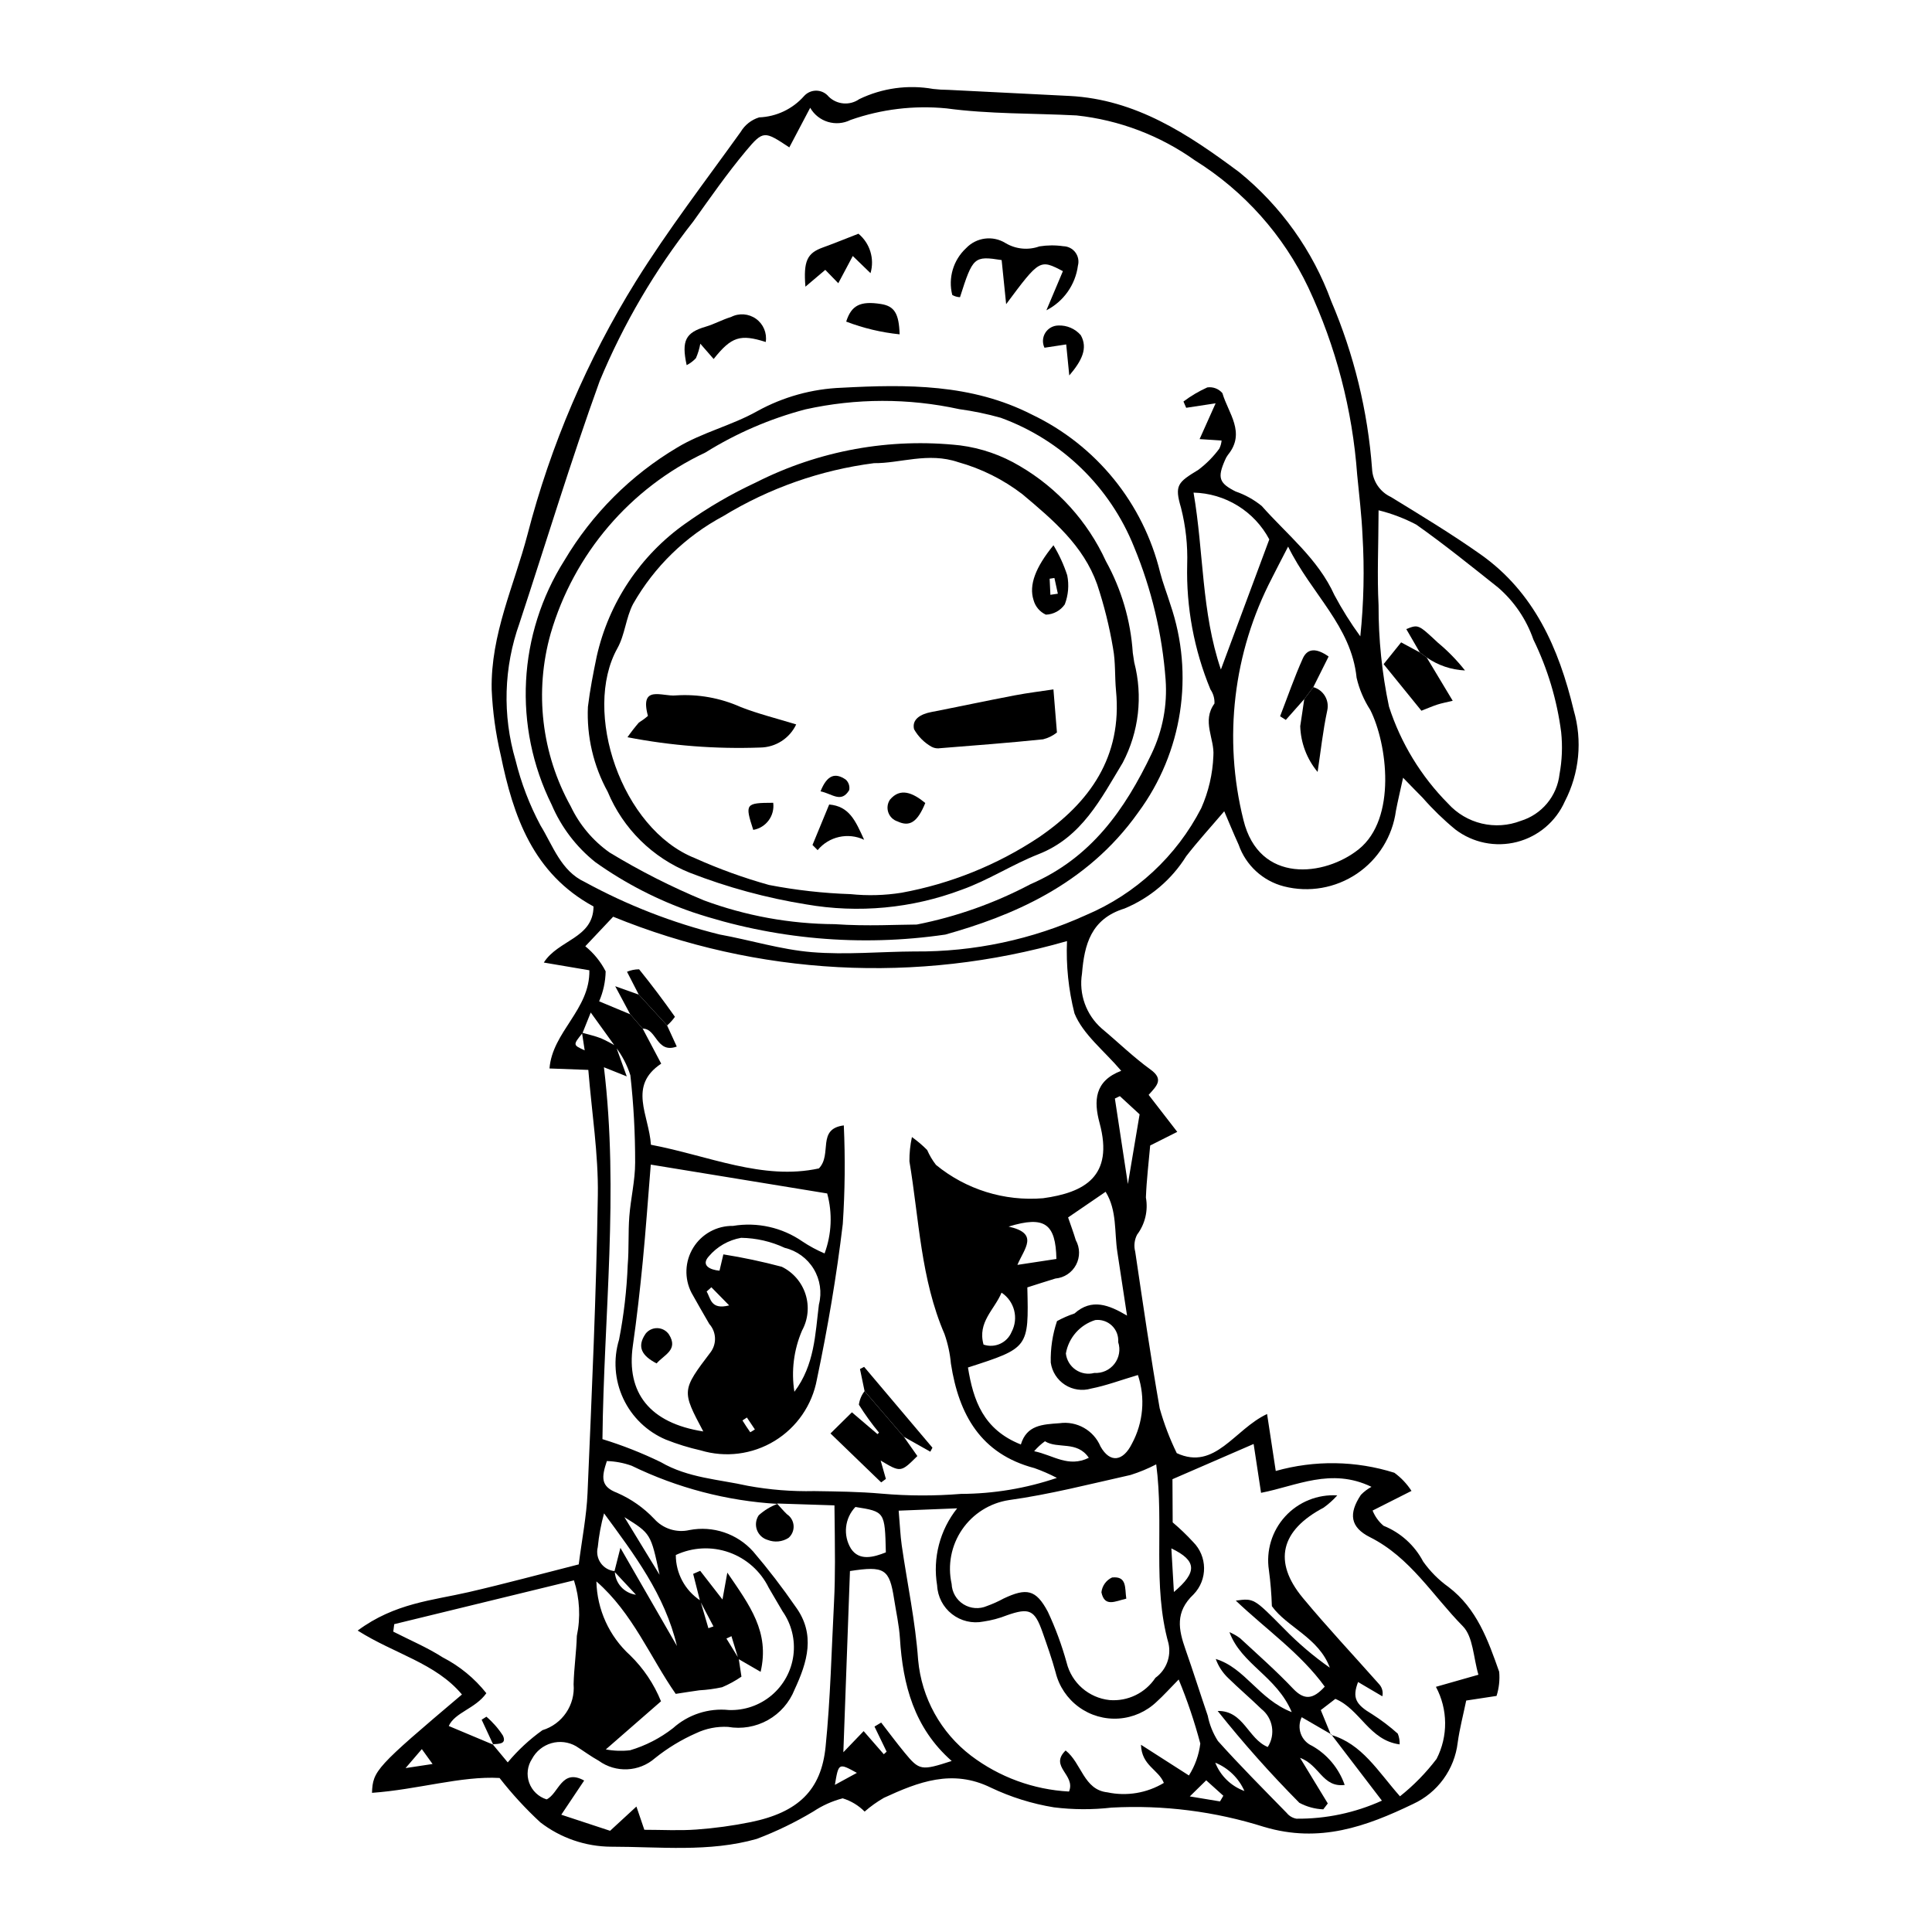
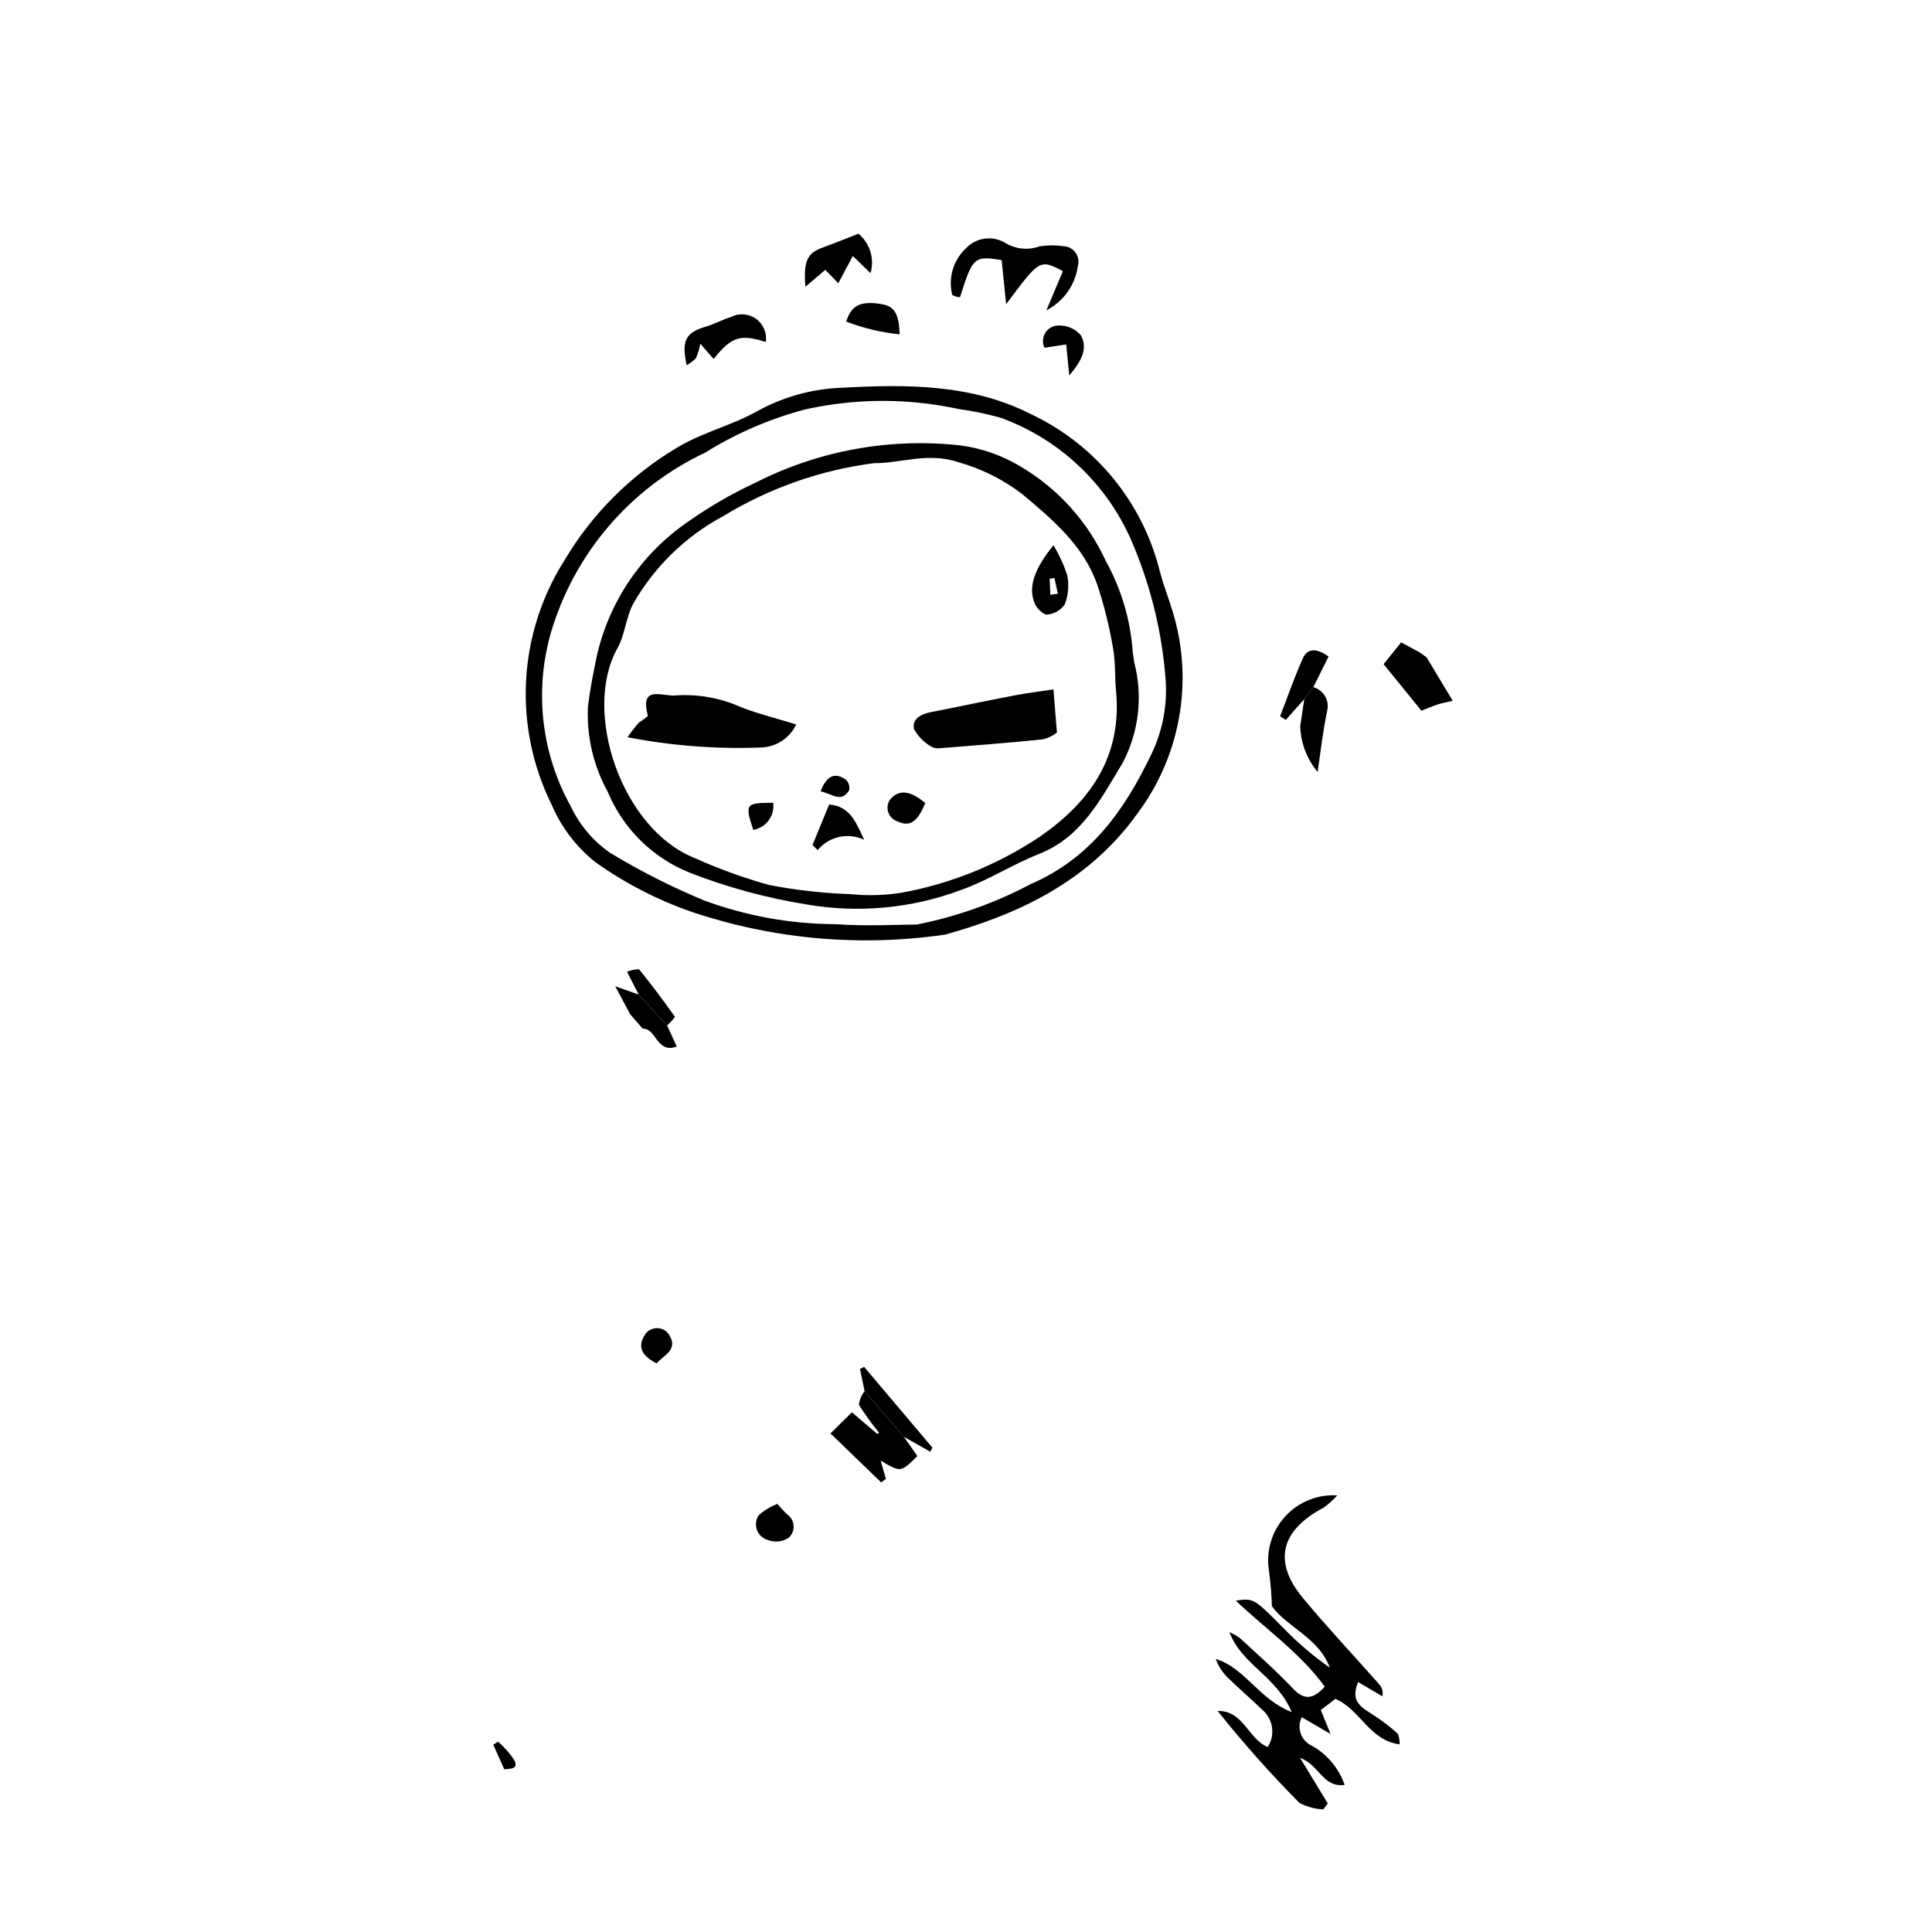
<svg xmlns="http://www.w3.org/2000/svg" fill="#000000" width="800px" height="800px" version="1.1" viewBox="144 144 512 512">
  <g>
-     <path d="m479.79 518.73 2.297 15.094c10.301-2.906 21.227-2.746 31.434 0.473 1.797 1.312 3.332 2.941 4.539 4.809-3.691 1.863-6.609 3.336-10.312 5.207v-0.004c0.625 1.562 1.621 2.949 2.906 4.035 4.516 1.816 8.234 5.176 10.5 9.484 1.848 2.609 4.125 4.894 6.727 6.75 7.508 5.719 10.473 14.109 13.414 22.453h0.004c0.195 2.16-0.043 4.336-0.699 6.406l-8.039 1.223c-0.793 3.84-1.746 7.441-2.25 11.109-0.836 7.137-5.328 13.32-11.859 16.316-12.379 5.961-24.75 10.441-39.41 6.074v0.004c-13.07-4.133-26.777-5.871-40.465-5.129-5.078 0.582-10.211 0.559-15.281-0.07-5.793-0.945-11.422-2.707-16.719-5.227-10.223-5.016-19.246-1.484-28.336 2.707-1.816 1.047-3.527 2.266-5.106 3.644-1.621-1.637-3.621-2.84-5.82-3.512-2.754 0.719-5.371 1.891-7.742 3.469-4.785 2.871-9.816 5.309-15.035 7.285-12.605 3.586-25.703 2.066-38.586 2.066v0.004c-6.797-0.043-13.395-2.316-18.777-6.473-3.906-3.617-7.516-7.543-10.789-11.742-10.109-0.586-21.82 3.098-33.805 3.934 0.223-5.883 1.023-6.75 23.836-26.059-6.949-8.32-17.891-10.762-27.629-16.941 9.828-7.297 19.828-7.981 29.348-10.176 9.668-2.231 19.25-4.832 29.234-7.363 0.859-6.734 2.07-12.793 2.332-18.891 1.121-26.305 2.324-52.617 2.727-78.938 0.168-10.914-1.598-21.855-2.519-33.215-3.727-0.137-6.57-0.242-10.289-0.379 0.762-9.75 10.766-15.582 10.566-26.023l-12.07-2.047c3.828-6.047 13.102-6.394 13.172-14.863-15.988-8.695-21.266-23.801-24.609-40.191l-0.004 0.004c-1.328-5.68-2.125-11.469-2.379-17.293-0.281-14.672 5.949-27.531 9.488-41.066 6.137-23.715 15.836-46.363 28.758-67.172 8.508-13.648 18.359-26.465 27.75-39.555v-0.004c1.098-1.84 2.84-3.207 4.891-3.84 4.57-0.176 8.871-2.219 11.898-5.648 0.84-0.938 2.043-1.457 3.301-1.43 1.254 0.031 2.434 0.609 3.227 1.586 2.191 2.141 5.598 2.418 8.105 0.656 6.086-2.938 12.941-3.879 19.594-2.695 1.336 0.156 2.684 0.238 4.031 0.242 10.703 0.539 21.402 1.074 32.105 1.613 17.566 0.914 31.402 10.102 44.895 20.152l0.004-0.004c11.105 9.008 19.562 20.859 24.465 34.293 6.019 14.098 9.668 29.09 10.801 44.375 0.145 3.227 2.074 6.106 5 7.465 8.004 4.906 16.055 9.777 23.723 15.184 14.258 10.059 20.77 24.918 24.703 41.289h-0.004c2.367 8.074 1.527 16.746-2.344 24.215-2.371 5.336-7.055 9.293-12.711 10.738s-11.664 0.223-16.305-3.32c-3.109-2.559-6.004-5.367-8.652-8.398-1.453-1.445-2.871-2.934-5.188-5.305-0.801 3.68-1.414 6.203-1.898 8.754v-0.004c-0.91 6.785-4.676 12.855-10.352 16.684s-12.715 5.047-19.348 3.348c-5.59-1.445-10.086-5.586-11.984-11.039-1.414-3.098-2.699-6.258-3.816-8.859-3.574 4.199-6.984 7.922-10.07 11.902l0.004-0.004c-3.875 6.219-9.598 11.07-16.367 13.875-8.922 2.746-10.633 9.621-11.262 17.234v0.004c-0.879 5.43 1.094 10.934 5.231 14.566 4.328 3.606 8.379 7.578 12.93 10.867 3.543 2.562 1.719 4.269-0.5 6.711l7.586 9.809-7.176 3.609c-0.363 4.215-0.953 9-1.137 13.797h0.004c0.625 3.461-0.223 7.027-2.34 9.84-0.719 1.391-0.895 3-0.492 4.512 2.059 13.859 4.062 27.73 6.488 41.527 1.148 4.078 2.66 8.047 4.519 11.855 10.172 4.703 15.254-6.316 23.941-10.375zm-181.56-101.06c1.672 0.48 3.391 0.848 5.008 1.477v-0.004c1.359 0.613 2.68 1.305 3.957 2.07l2.902 8.043-6.051-2.422c4.012 33.254-0.047 65.895-0.391 98.555 5.301 1.629 10.469 3.664 15.457 6.09 7.223 4.211 15.324 4.543 23.062 6.277 5.809 1.062 11.711 1.535 17.613 1.402 5.977 0.09 11.91 0.148 17.891 0.68 6.973 0.609 13.984 0.629 20.961 0.062 8.656-0.027 17.254-1.461 25.449-4.242-1.918-1-3.902-1.867-5.941-2.59-14.25-3.754-20.047-14.188-22.137-27.652h-0.004c-0.238-2.688-0.809-5.328-1.699-7.871-6.312-14.613-6.727-30.402-9.297-45.754h-0.004c-0.02-2.172 0.203-4.34 0.664-6.461 1.441 1.027 2.789 2.172 4.035 3.43 0.613 1.406 1.398 2.734 2.34 3.949 7.949 6.523 18.129 9.691 28.379 8.836 10.93-1.504 18.809-5.75 14.98-19.914-1.594-5.898-1.359-11.16 5.731-13.855-4.562-5.367-10.117-9.621-12.387-15.215-1.586-6.258-2.254-12.715-1.984-19.164-39.68 11.418-82.047 9.145-120.27-6.457l-7.383 7.832c2.238 1.816 4.078 4.078 5.394 6.644-0.051 2.734-0.637 5.434-1.727 7.945 2.84 1.184 5.535 2.309 8.227 3.43l3.312 3.805 4.91 9.285c-8.898 5.918-3.219 13.613-2.727 21.492 15.18 2.863 29.617 9.531 44.52 6.269 3.606-3.75-0.652-10.473 6.598-11.395v0.004c0.395 8.707 0.305 17.43-0.273 26.125-1.648 13.809-3.996 27.57-6.859 41.18v0.004c-1.242 6.781-5.32 12.707-11.207 16.297-5.883 3.59-13.02 4.5-19.617 2.504-3.141-0.707-6.215-1.66-9.207-2.848-4.973-2.106-8.992-5.977-11.281-10.871-2.289-4.891-2.688-10.457-1.117-15.625 1.27-6.531 2.035-13.148 2.293-19.793 0.359-4.266 0.098-8.578 0.426-12.848 0.367-4.773 1.547-9.52 1.543-14.277 0.016-7.731-0.406-15.457-1.266-23.141-0.863-2.742-2.211-5.312-3.981-7.582-1.922-2.668-3.84-5.332-6.519-9.047-1.121 2.793-1.652 4.109-2.18 5.43-2.562 3.176-2.562 3.176 0.574 4.594zm8.695 142.7v-0.004c0.082 3.18 2.457 5.828 5.609 6.258-1.906-2.043-3.812-4.086-5.719-6.129l1.598-6.297 14.984 26.004c-3.203-13.535-11.285-24.223-19.316-35.145v-0.004c-0.812 2.93-1.371 5.926-1.664 8.949-0.371 1.457-0.082 3 0.785 4.223 0.867 1.227 2.227 2.008 3.723 2.141zm22.652 7.777 2.156 7.348 1.34-0.48-3.559-6.754c-0.605-2.387-1.215-4.777-1.82-7.164l1.863-0.816 5.906 7.606 1.285-7.125c5.961 8.734 11.281 15.715 8.824 26.289-2.406-1.387-4.148-2.387-5.887-3.406l-1.844-6.039-1.332 0.625 3.254 5.285 0.73 4.812c-1.609 1.105-3.324 2.043-5.121 2.805-1.992 0.43-4.012 0.703-6.043 0.816-1.891 0.258-3.777 0.566-6.258 0.945-6.727-9.633-11.406-21.43-21.02-29.801 0.176 7.477 3.406 14.559 8.945 19.586 3.539 3.453 6.324 7.602 8.176 12.184l-14.625 12.754c2.125 0.398 4.297 0.473 6.441 0.223 4.121-1.223 7.977-3.211 11.367-5.856 4.035-3.621 9.41-5.367 14.801-4.809 4.144 0.152 8.195-1.25 11.359-3.93 3.164-2.68 5.211-6.445 5.742-10.559 0.531-4.113-0.496-8.277-2.875-11.672-1.246-2.059-2.414-4.168-3.652-6.231-2.144-4.391-5.93-7.762-10.535-9.391-4.609-1.625-9.672-1.371-14.098 0.703-0.008 4.848 2.426 9.379 6.477 12.047zm-54.852 38.215-0.164-0.113 3.996 4.805h-0.004c2.688-3.223 5.777-6.09 9.191-8.531 5.285-1.609 8.73-6.691 8.266-12.195 0.102-4.266 0.738-8.52 0.855-12.785v-0.004c1.027-4.891 0.766-9.965-0.758-14.727-16.129 3.93-31.883 7.769-47.633 11.609l-0.254 1.98c4.402 2.254 9.016 4.188 13.152 6.852l0.004-0.004c4.465 2.305 8.391 5.531 11.512 9.469-2.891 4.106-8.34 5.07-9.961 8.691zm75.172-63.922 0.156 0.109h0.004c-13.434-0.793-26.574-4.231-38.676-10.117-2.109-0.754-4.32-1.168-6.559-1.238-1.438 4.328-1.691 6.762 2.75 8.434v0.004c3.695 1.613 7.027 3.957 9.801 6.883 2.34 2.613 5.91 3.75 9.328 2.969 6.242-1.207 12.656 0.949 16.898 5.684 3.981 4.664 7.719 9.527 11.199 14.574 5.441 7.371 3.141 14.777-0.242 22.039h0.004c-1.363 3.418-3.856 6.262-7.062 8.059-3.211 1.797-6.938 2.434-10.562 1.805-2.914-0.16-5.824 0.414-8.461 1.668-3.902 1.719-7.562 3.941-10.887 6.609-4.199 3.688-10.391 3.977-14.918 0.695-2.078-1.152-4-2.586-6.016-3.859-1.984-1.137-4.344-1.422-6.543-0.789-2.195 0.637-4.043 2.133-5.117 4.148-1.234 1.879-1.512 4.227-0.75 6.34 0.762 2.109 2.477 3.742 4.621 4.398 3.234-1.547 3.961-8.297 9.945-4.992-1.996 2.981-3.785 5.648-6.062 9.055l12.934 4.262c2.324-2.141 4.359-4.016 6.977-6.43l2.098 6.164c4.715 0 9.262 0.262 13.766-0.066 4.84-0.348 9.652-1.004 14.41-1.969 12.645-2.59 18.695-8.488 19.855-19.941 1.297-12.789 1.574-25.688 2.246-38.539 0.18-3.481 0.23-6.969 0.238-10.457 0.012-4.746-0.078-9.492-0.133-15.004-5.715-0.184-10.477-0.34-15.242-0.496zm146.8 61.309c8.25 2.379 12.406 9.605 18.309 16.293 3.637-2.887 6.894-6.219 9.703-9.918 3.082-6.008 3.016-13.145-0.176-19.098 3.883-1.105 7.09-2.019 11.266-3.207-1.359-4.559-1.379-10.062-4.141-12.863-7.953-8.062-13.922-18.238-24.602-23.586-5.238-2.625-5.727-6.238-2.398-11.23v0.004c0.82-0.844 1.766-1.559 2.801-2.117-10.734-5.176-19.844-0.234-29.266 1.586l-1.969-12.945-21.512 9.336 0.059 11.445c1.906 1.605 3.711 3.332 5.398 5.172 3.84 3.816 3.902 10.012 0.141 13.902-4.965 4.684-3.984 9.336-2.137 14.605 2.043 5.828 3.898 11.723 5.898 17.57l-0.004 0.004c0.473 2.371 1.383 4.633 2.688 6.672 5.867 6.547 12.09 12.777 18.234 19.074 0.645 0.805 1.562 1.348 2.578 1.523 7.809 0.078 15.539-1.555 22.652-4.781-4.723-6.18-9.074-11.871-13.426-17.562zm-143.52-420.69c-6.59-4.348-6.879-4.59-11.516 0.965-4.977 5.957-9.434 12.359-13.949 18.684-10.152 12.895-18.492 27.121-24.793 42.277-7.656 21.164-14.184 42.734-21.234 64.117h0.004c-4.203 11.711-4.574 24.453-1.062 36.387 1.477 6.004 3.695 11.801 6.606 17.254 3.281 5.332 5.414 12.062 11.707 14.98 11.266 6.156 23.277 10.836 35.738 13.922 8.168 1.48 16.219 4 24.438 4.684 9.051 0.754 18.234-0.137 27.359-0.184v0.004c15.617 0.125 31.074-3.16 45.289-9.629 13.195-5.57 24.016-15.598 30.57-28.332 1.945-4.379 3.039-9.086 3.223-13.875 0.352-4.547-3.129-9.168 0.285-13.863h0.004c0.062-1.328-0.312-2.644-1.066-3.742-4.344-10.488-6.445-21.77-6.164-33.117 0.164-5.062-0.387-10.121-1.637-15.027-1.77-5.981-0.883-6.723 4.602-10.059 2.102-1.586 3.965-3.469 5.531-5.582 0.348-0.68 0.559-1.418 0.617-2.176l-5.824-0.379c1.512-3.375 2.75-6.141 4.246-9.484l-7.801 1.188-0.719-1.66-0.004-0.004c1.965-1.477 4.086-2.731 6.324-3.738 1.508-0.215 3.019 0.359 4 1.523 1.543 5.309 6.281 10.465 1.461 16.355-0.324 0.434-0.586 0.906-0.785 1.41-2.051 4.676-1.543 6.086 2.828 8.297l0.004-0.004c2.512 0.863 4.852 2.164 6.91 3.84 6.719 7.598 14.902 13.988 19.258 23.602 2.031 3.805 4.324 7.465 6.867 10.945 0.926-8.875 1.121-17.812 0.586-26.723-0.238-5.379-0.895-10.738-1.414-16.102-1.246-17.18-5.629-33.988-12.938-49.59-6.594-13.891-17.035-25.602-30.086-33.734-9.258-6.586-20.055-10.68-31.352-11.895-11.535-0.598-23.18-0.332-34.578-1.883v0.004c-8.559-0.824-17.191 0.227-25.301 3.074-3.859 1.938-8.559 0.523-10.703-3.223zm156.16 96.172c-0.035 9.59-0.41 17.383-0.004 25.137v-0.004c-0.023 9.035 0.898 18.051 2.762 26.891 3.133 9.684 8.504 18.496 15.676 25.719 2.371 2.617 5.477 4.453 8.914 5.269 3.434 0.812 7.035 0.57 10.328-0.703 2.731-0.836 5.156-2.449 6.981-4.644 1.824-2.191 2.969-4.871 3.293-7.707 0.68-3.684 0.828-7.441 0.438-11.164-1.105-8.527-3.594-16.812-7.363-24.539-1.852-5.34-5.078-10.102-9.359-13.797-7.133-5.668-14.23-11.402-21.66-16.652-3.168-1.668-6.527-2.945-10.004-3.805zm-127.18 265.11c0.336 3.898 0.438 6.562 0.812 9.188 1.457 10.133 3.633 20.211 4.344 30.391h0.004c0.91 10.035 5.992 19.227 14 25.34 7.516 5.699 16.566 9.012 25.984 9.516 1.844-4.461-5.34-6.578-0.898-10.883 4.254 3.356 4.769 10.43 11.07 11.094 5.125 1.094 10.473 0.199 14.961-2.5-1.461-3.598-5.879-4.543-6.066-10.109l12.703 8.137v0.004c1.625-2.562 2.656-5.453 3.019-8.465-1.531-5.777-3.445-11.449-5.731-16.973-2.449 2.488-4.031 4.277-5.797 5.863-2.727 2.633-6.293 4.223-10.078 4.484-3.781 0.262-7.535-0.82-10.594-3.059-3.062-2.234-5.238-5.477-6.141-9.16-0.984-3.609-2.238-7.148-3.481-10.684-2.082-5.922-3.512-6.527-9.438-4.457v0.004c-2.004 0.793-4.094 1.348-6.223 1.656-2.93 0.586-5.969-0.137-8.324-1.977-2.356-1.84-3.793-4.613-3.938-7.598-1.207-7.254 0.723-14.68 5.309-20.43zm68.25-12.273c-2.18 1.133-4.457 2.078-6.805 2.816-10.707 2.394-21.383 5.152-32.223 6.656-5.039 0.77-9.531 3.598-12.41 7.801-2.879 4.207-3.887 9.418-2.781 14.395 0.09 2.215 1.266 4.242 3.144 5.414 1.883 1.172 4.219 1.34 6.246 0.449 1.516-0.547 2.988-1.207 4.402-1.98 6.051-2.856 8.551-2.422 11.688 3.473h0.004c2.047 4.363 3.719 8.895 5 13.543 1.332 5.356 5.863 9.305 11.348 9.898 4.828 0.402 9.496-1.855 12.176-5.894 2.883-2.078 4.246-5.68 3.461-9.145-4.305-15.441-1.125-31.398-3.25-47.426zm34.953-243.21c-2.086 4.051-3.207 6.18-4.281 8.332h0.004c-10.27 19.723-12.957 42.527-7.562 64.102 4.168 17.082 21.594 14.957 30.555 7.769 10.145-8.137 7.566-27.969 3.059-36.922-1.691-2.613-2.922-5.5-3.625-8.535-1.395-13.703-11.957-22.141-18.145-34.746zm-154.98 234.49c-5.742-10.812-5.773-10.836 2.019-21.109 1.594-2.258 1.418-5.316-0.426-7.371-1.598-2.738-3.168-5.496-4.719-8.266-1.953-3.801-1.773-8.348 0.48-11.977 2.25-3.633 6.246-5.816 10.52-5.75 6.43-1.07 13.027 0.41 18.387 4.121 1.855 1.238 3.824 2.301 5.879 3.176 1.883-5.098 2.125-10.652 0.691-15.895-15.918-2.606-30.984-5.066-46.75-7.644-0.758 9.277-1.328 17.531-2.133 25.766-0.727 7.43-1.562 14.859-2.621 22.246-1.785 12.449 4.469 20.496 18.672 22.703zm115.18-14.953c-4.527 1.336-8.398 2.805-12.406 3.59-2.344 0.688-4.871 0.324-6.926-1-2.051-1.32-3.426-3.473-3.766-5.894-0.094-3.731 0.469-7.449 1.656-10.984 1.48-0.816 3.031-1.492 4.637-2.023 4.574-4.098 9.137-2.262 13.922 0.562-0.957-6.285-1.746-11.551-2.562-16.816-0.828-5.328-0.043-11.027-3.113-15.996-3.523 2.41-6.57 4.492-9.945 6.801 0.688 2.016 1.43 3.984 2.031 5.996h-0.004c1.141 2.031 1.172 4.504 0.082 6.566-1.09 2.059-3.148 3.426-5.473 3.625-2.531 0.77-5.051 1.594-7.438 2.348 0.387 16.035 0.387 16.035-15.734 21.23 1.414 8.684 4.027 16.43 14.02 20.402 1.551-5.141 5.68-5.316 10.219-5.637 4.609-0.66 9.082 1.875 10.887 6.168 2.539 4.512 6.004 3.949 8.336-0.762 3.012-5.582 3.582-12.16 1.578-18.176zm-69.809 93.164 1.77-1.062c2.066 2.664 4.074 5.375 6.215 7.977 3.898 4.746 4.422 4.82 12.473 2.203-9.961-8.762-12.949-20.176-13.719-32.52-0.219-3.481-1.008-6.93-1.543-10.391-1.238-8-2.519-8.84-11.699-7.422-0.559 15.285-1.117 30.641-1.75 48.02l5.379-5.598 5.34 6.125 0.75-0.676zm91.797-280.13c4.519-12.148 8.695-23.371 12.828-34.484v-0.004c-1.941-3.66-4.828-6.738-8.355-8.918-3.527-2.18-7.574-3.379-11.719-3.477 2.734 15.887 2.051 31.578 7.246 46.883zm-113.03 191.41c5.367-7.113 5.519-15.273 6.504-23.141l0.004-0.004c0.82-3.191 0.32-6.578-1.383-9.402-1.703-2.82-4.473-4.84-7.68-5.602-3.621-1.695-7.559-2.598-11.555-2.656-3.344 0.586-6.371 2.324-8.566 4.91-2.133 2.363 0.266 3.574 2.836 3.801l1.02-4.324c5.215 0.828 10.383 1.926 15.484 3.285 3.008 1.473 5.285 4.109 6.301 7.305 1.012 3.191 0.676 6.66-0.934 9.598-2.191 5.109-2.894 10.734-2.027 16.227zm85.812-13.16h0.004c0.129-1.629-0.48-3.231-1.656-4.363-1.18-1.133-2.805-1.68-4.426-1.488-4.051 1.258-7.059 4.676-7.785 8.855 0.191 1.742 1.137 3.316 2.586 4.309s3.258 1.305 4.953 0.852c2.066 0.133 4.062-0.77 5.328-2.406 1.27-1.633 1.645-3.793 1-5.758zm-69.641 43.684h0.004c-2.848 2.984-3.332 7.512-1.184 11.035 2.207 3.359 6.016 2.285 9.25 0.996-0.254-10.793-0.254-10.793-8.066-12.031zm72.211-85.586c0.988-5.871 1.965-11.668 3.109-18.469l-5.234-4.824-1.32 0.637zm-31.609 11.277c8.164 1.82 4.195 5.738 2.332 10.152l10.336-1.57c-0.195-9.297-3.035-11.543-12.668-8.582zm-1.871 17.512c-1.879 4.535-6.434 7.801-4.773 13.766v-0.004c2.973 1.02 6.227-0.445 7.434-3.348 1.926-3.641 0.773-8.148-2.66-10.414zm8.648 42.02c5.106 1.055 9.004 4.414 14.48 1.746-3.125-4.621-8.227-2.254-11.621-4.383v-0.004c-1.055 0.762-2.016 1.648-2.863 2.637zm37.027 37.309c6.238-5.258 6.117-8.289-0.672-11.559 0.23 3.988 0.438 7.555 0.672 11.559zm-145.62-19.836c3.422 5.613 5.914 9.691 9.316 15.27-2.324-10.914-2.324-10.914-9.316-15.27zm156.58 65.066c1.379 3.496 4.195 6.231 7.731 7.508-1.508-3.406-4.277-6.102-7.731-7.508zm1.262 10.27 0.879-1.504-4.539-4.09-4.348 4.266zm-96.234-7.566c-4.848-2.66-4.848-2.66-5.832 3.18zm-112.45-2.352-2.844-3.945-4.309 5.027zm73.887-126.34-1.254 1.129c1.09 1.789 1.039 4.926 5.973 3.68zm9.418 34.523-1.18 0.77c0.672 1.055 1.332 2.117 2.066 3.129 0.023 0.031 0.801-0.484 1.227-0.746z" />
    <path d="m320.79 415.76 2.559 5.59c-5.406 1.957-5.305-4.816-9.035-4.754-1.105-1.27-2.207-2.539-3.309-3.805l-3.969-7.43c3.035 1.082 4.637 1.652 6.238 2.223 2.504 2.723 5.008 5.449 7.516 8.176z" />
    <path d="m394.53 391.67c-22.492 3.297-45.445 1.262-67.008-5.941-9.164-3.16-17.832-7.621-25.734-13.242-5.062-4.031-9.043-9.258-11.582-15.215-10.262-20.707-8.98-45.266 3.387-64.789 7.305-12.305 17.582-22.582 29.887-29.887 6.602-3.992 14.473-5.844 21.219-9.645 6.856-3.777 14.504-5.902 22.328-6.195 17.227-0.93 34.453-1.062 50.453 7.117 17.027 8.137 29.5 23.492 33.965 41.832 0.734 2.852 1.832 5.609 2.699 8.43 6.406 18.652 3.234 39.266-8.48 55.133-13.812 19.543-34.086 27.609-51.133 32.402zm-7.586-2.656c10.516-2.078 20.672-5.68 30.148-10.691 16.047-6.938 24.996-19.723 32.113-34.613h-0.004c2.914-6.094 4.188-12.844 3.699-19.582-0.898-12.098-3.723-23.977-8.363-35.188-6.375-15.918-19.227-28.367-35.34-34.23-3.609-1.016-7.289-1.777-11.004-2.285-13.43-2.938-27.34-2.914-40.766 0.066-9.359 2.465-18.293 6.32-26.508 11.441-19.91 9.371-34.836 26.84-40.988 47.965-4.348 15.375-2.434 31.848 5.332 45.812 2.32 4.875 5.848 9.07 10.254 12.195 8 4.863 16.359 9.109 25.008 12.695 11.105 4.113 22.848 6.25 34.691 6.316 8.535 0.598 17.148 0.102 21.727 0.098z" />
    <path d="m410.64 224.61c-0.527-5.156-0.863-8.461-1.195-11.688-7.316-1.145-7.629-0.859-11.035 9.84-0.719-0.027-1.426-0.23-2.051-0.594-1.141-4.488 0.262-9.238 3.656-12.391 2.727-2.879 7.102-3.445 10.465-1.352 2.711 1.617 6.004 1.938 8.973 0.871 2.106-0.336 4.25-0.352 6.359-0.043 1.254 0.031 2.422 0.633 3.172 1.637 0.75 1.004 1 2.293 0.68 3.504-0.672 5.078-3.797 9.504-8.359 11.836l4.375-10.371c-6.125-3.191-6.164-3.168-15.039 8.75z" />
    <path d="m346.93 234.63c-6.734-2.144-9.09-1.434-13.805 4.508l-3.535-4.055c-0.234 1.32-0.625 2.606-1.164 3.836-0.699 0.754-1.531 1.379-2.453 1.844-1.43-6.539-0.25-8.633 5.051-10.191 2.285-0.672 4.41-1.871 6.691-2.562l0.004 0.004c2.125-1.105 4.691-0.918 6.641 0.48 1.945 1.398 2.938 3.769 2.57 6.137z" />
    <path d="m371.5 205.94c3.055 2.535 4.309 6.644 3.195 10.453l-4.699-4.551-3.84 7.215-3.449-3.539-5.262 4.457c-0.566-6.871 0.504-8.898 4.602-10.383 2.84-1.023 5.633-2.172 9.453-3.652z" />
    <path d="m382.41 232.6c-4.848-0.496-9.609-1.629-14.16-3.371 1.375-4.324 3.738-5.523 9.207-4.664 3.574 0.562 4.777 2.508 4.953 8.035z" />
    <path d="m427.37 243.5-0.816-8.223-5.754 0.875-0.004 0.004c-0.605-1.27-0.523-2.758 0.219-3.953 0.742-1.191 2.043-1.926 3.449-1.941 2.266-0.098 4.457 0.844 5.949 2.559 1.949 3.453 0.285 6.785-3.043 10.68z" />
    <path d="m383.53 524.77 3.582 5.098c-4.41 4.371-4.41 4.371-9.73 1.195l1.387 4.863-1.254 0.922c-4.43-4.277-8.859-8.555-13.43-12.969l5.68-5.602 6.777 5.777 0.41-0.387c-1.941-2.352-3.727-4.824-5.34-7.41 0.18-1.309 0.703-2.551 1.512-3.594z" />
    <path d="m383.53 524.77-10.406-12.105-1.219-5.863 1.098-0.57c6.035 7.141 12.07 14.281 18.105 21.422l-0.562 1.062z" />
    <path d="m320.79 415.76-7.516-8.18c-0.949-1.844-1.895-3.691-3.109-6.051h-0.004c1.016-0.43 2.106-0.652 3.207-0.652 3.309 4.086 6.465 8.293 9.496 12.586-0.598 0.844-1.293 1.617-2.074 2.297z" />
    <path d="m496.8 603.62-7.832-4.543c-0.676 1.367-0.762 2.949-0.242 4.383 0.52 1.434 1.602 2.59 2.996 3.207 4.039 2.293 7.109 5.977 8.633 10.363-5.887 0.734-6.648-5.316-11.832-7.18 2.824 4.637 5.09 8.359 7.356 12.082l-1.195 1.562h0.004c-2.223-0.09-4.398-0.684-6.356-1.738-7.648-7.715-14.871-15.84-21.641-24.336 6.914-0.117 8.023 7.402 13.277 9.551v0.004c2.117-3.301 1.383-7.668-1.695-10.09-2.887-2.805-5.961-5.418-8.836-8.23-1.453-1.402-2.566-3.113-3.25-5.012 7.809 2.371 11.32 10.633 20.137 14.09-3.996-9.516-13.383-12.676-16.504-21.199l-0.004 0.004c0.996 0.422 1.941 0.961 2.812 1.602 4.742 4.387 9.598 8.672 14.035 13.352 3.008 3.172 5.336 2.856 8.41-0.516-6.422-8.859-15.449-15.074-23.574-22.797 4.848-0.664 4.797-0.613 12.879 7.535l0.004 0.004c3.684 3.777 7.711 7.203 12.031 10.234-2.934-7.969-11.367-10.734-15.352-16.297-0.102-3.199-0.363-6.387-0.789-9.559-0.785-5.156 0.805-10.387 4.324-14.234 3.519-3.844 8.59-5.894 13.793-5.57-1.082 1.211-2.293 2.301-3.613 3.25-11.387 6-13.488 14.301-5.516 23.914 6.496 7.828 13.484 15.254 20.23 22.879v-0.004c0.789 0.867 1.102 2.062 0.844 3.207l-6.434-3.785c-1.59 4.191-0.637 5.934 3.731 8.527 2.402 1.531 4.676 3.254 6.797 5.156 0.367 0.902 0.531 1.871 0.488 2.844-8.082-1.09-10.426-9.289-17.031-12.062l-3.863 2.973c0.93 2.266 1.805 4.406 2.684 6.547z" />
    <path d="m349.89 542.43c0.883 0.957 1.723 1.965 2.664 2.863 1.027 0.68 1.676 1.801 1.758 3.027 0.082 1.23-0.414 2.426-1.34 3.234-1.645 1.055-3.695 1.258-5.519 0.547-1.32-0.379-2.383-1.363-2.856-2.656-0.473-1.293-0.297-2.731 0.469-3.875 1.457-1.316 3.144-2.344 4.984-3.031z" />
    <path d="m522.09 318.24c2.168 3.606 4.332 7.211 6.894 11.473-1.703 0.414-2.887 0.629-4.019 0.992-1.258 0.402-2.469 0.941-4.277 1.645l-10.016-12.344 4.641-5.773 4.953 2.672z" />
-     <path d="m522.09 318.24-1.824-1.336-3.586-6.191c3.219-1.277 3.184-1.238 8.418 3.641h0.004c2.629 2.184 5.019 4.641 7.137 7.324-3.641-0.168-7.156-1.359-10.148-3.438z" />
-     <path d="m442.48 567.66c-2.953 0.676-5.754 2.348-6.59-1.684 0.188-1.715 1.258-3.207 2.824-3.93 3.996-0.406 3.344 2.754 3.766 5.613z" />
    <path d="m492.04 326.1c2.68 0.742 4.305 3.453 3.699 6.168-1.168 5.449-1.758 11.02-2.559 16.309-2.844-3.418-4.465-7.691-4.606-12.137 0.379-2.387 0.711-4.781 1.066-7.172z" />
    <path d="m492.04 326.1-2.398 3.172-4.887 5.512-1.516-0.965c1.98-5.117 3.773-10.32 6.016-15.32 1.207-2.691 3.547-2.856 6.84-0.512z" />
    <path d="m318 505.32c-3.82-1.984-5.324-4.332-2.93-7.84l-0.004-0.004c0.75-0.977 1.922-1.539 3.156-1.504 1.23 0.035 2.371 0.66 3.062 1.68 2.562 4.078-1.262 5.34-3.285 7.668z" />
-     <path d="m274.72 606.36c-1.027-2.207-2.051-4.414-3.078-6.621l1.262-0.797h-0.004c1.699 1.449 3.176 3.137 4.383 5.016 1.078 2.367-1.254 2.144-2.731 2.289z" />
+     <path d="m274.72 606.36l1.262-0.797h-0.004c1.699 1.449 3.176 3.137 4.383 5.016 1.078 2.367-1.254 2.144-2.731 2.289z" />
    <path d="m444.2 317.01c0.23 1.508 0.301 2.039 0.391 2.57h0.004c2.316 8.922 1.227 18.387-3.059 26.547-5.785 9.566-10.82 19.727-22.316 24.242-6.961 2.734-13.363 6.945-20.391 9.43h0.004c-13.137 4.945-27.355 6.285-41.184 3.871-10.543-1.695-20.875-4.504-30.828-8.379-9.852-3.934-17.703-11.672-21.777-21.469-3.777-6.875-5.594-14.656-5.242-22.496 0.539-4.484 1.418-8.941 2.332-13.367 3.195-14.234 11.562-26.777 23.477-35.195 5.894-4.211 12.164-7.863 18.734-10.918 16.699-8.461 35.5-11.871 54.105-9.812 5.594 0.723 10.977 2.59 15.816 5.484 10.004 5.852 17.965 14.641 22.797 25.176 4.141 7.481 6.578 15.781 7.137 24.316zm-68.59-50.266c-14.145 1.824-27.75 6.602-39.93 14.027-10.004 5.352-18.293 13.422-23.902 23.281-1.914 3.641-2.16 8.172-4.16 11.746-9.352 16.734 1.027 47.891 20.547 55.621l0.004 0.004c6.356 2.856 12.918 5.227 19.629 7.102 7.129 1.379 14.355 2.191 21.613 2.43 4.496 0.465 9.031 0.34 13.492-0.367 12.977-2.371 25.336-7.352 36.332-14.641 13.621-9.289 22.203-21.422 20.523-38.898-0.359-3.727-0.098-7.551-0.785-11.203h0.004c-0.965-5.769-2.379-11.457-4.227-17.008-3.656-10.266-11.672-17.031-19.781-23.844v-0.004c-5.078-3.902-10.859-6.793-17.031-8.512-7.969-2.719-15.445 0.348-22.328 0.266z" />
    <path d="m355 335.98c-1.746 3.699-5.453 6.078-9.543 6.125-11.789 0.43-23.59-0.484-35.168-2.731 0.938-1.344 1.941-2.641 3.012-3.879 0.848-0.527 1.656-1.121 2.406-1.777-2.273-8.387 3.856-5.047 7.387-5.426 5.922-0.395 11.848 0.672 17.258 3.106 4.602 1.793 9.438 2.981 14.648 4.582z" />
    <path d="m423.17 326.7 0.93 11.418c-1.078 0.859-2.324 1.473-3.66 1.805-9.047 0.945-18.125 1.621-27.195 2.348v-0.004c-0.793 0.148-1.617 0.027-2.332-0.344-1.961-1.098-3.578-2.715-4.68-4.676-0.637-2.719 1.891-4.023 4.527-4.539 7.387-1.441 14.746-3.016 22.137-4.426 3.602-0.684 7.246-1.121 10.273-1.582z" />
    <path d="m423.18 288.5c1.516 2.504 2.742 5.172 3.648 7.957 0.516 2.578 0.293 5.254-0.648 7.711-1.145 1.652-3.004 2.66-5.012 2.723-1.609-0.738-2.805-2.156-3.266-3.863-1.277-3.973 0.5-8.668 5.277-14.527zm-0.816 13.129 1.977-0.293-0.91-4.164-1.262 0.195z" />
    <path d="m359.32 367.93 4.422-10.727c5.285 0.469 6.93 4.188 9.258 9.34v0.004c-4.254-2.012-9.328-0.879-12.32 2.75z" />
    <path d="m389.21 356.8c-2.074 5.086-4.129 6.383-7.309 4.902l0.004-0.004c-1.156-0.352-2.078-1.23-2.484-2.367-0.406-1.141-0.25-2.402 0.422-3.406 2.734-3.258 6.027-1.867 9.367 0.875z" />
    <path d="m343.62 363.93c-2.258-6.93-2.074-7.16 5.289-7.184 0.453 3.426-1.883 6.598-5.289 7.184z" />
    <path d="m361.45 353.71c1.793-4.508 4.004-4.961 6.711-3.086 0.75 0.711 1.082 1.754 0.887 2.766-2.121 3.523-4.477 0.973-7.598 0.32z" />
  </g>
</svg>